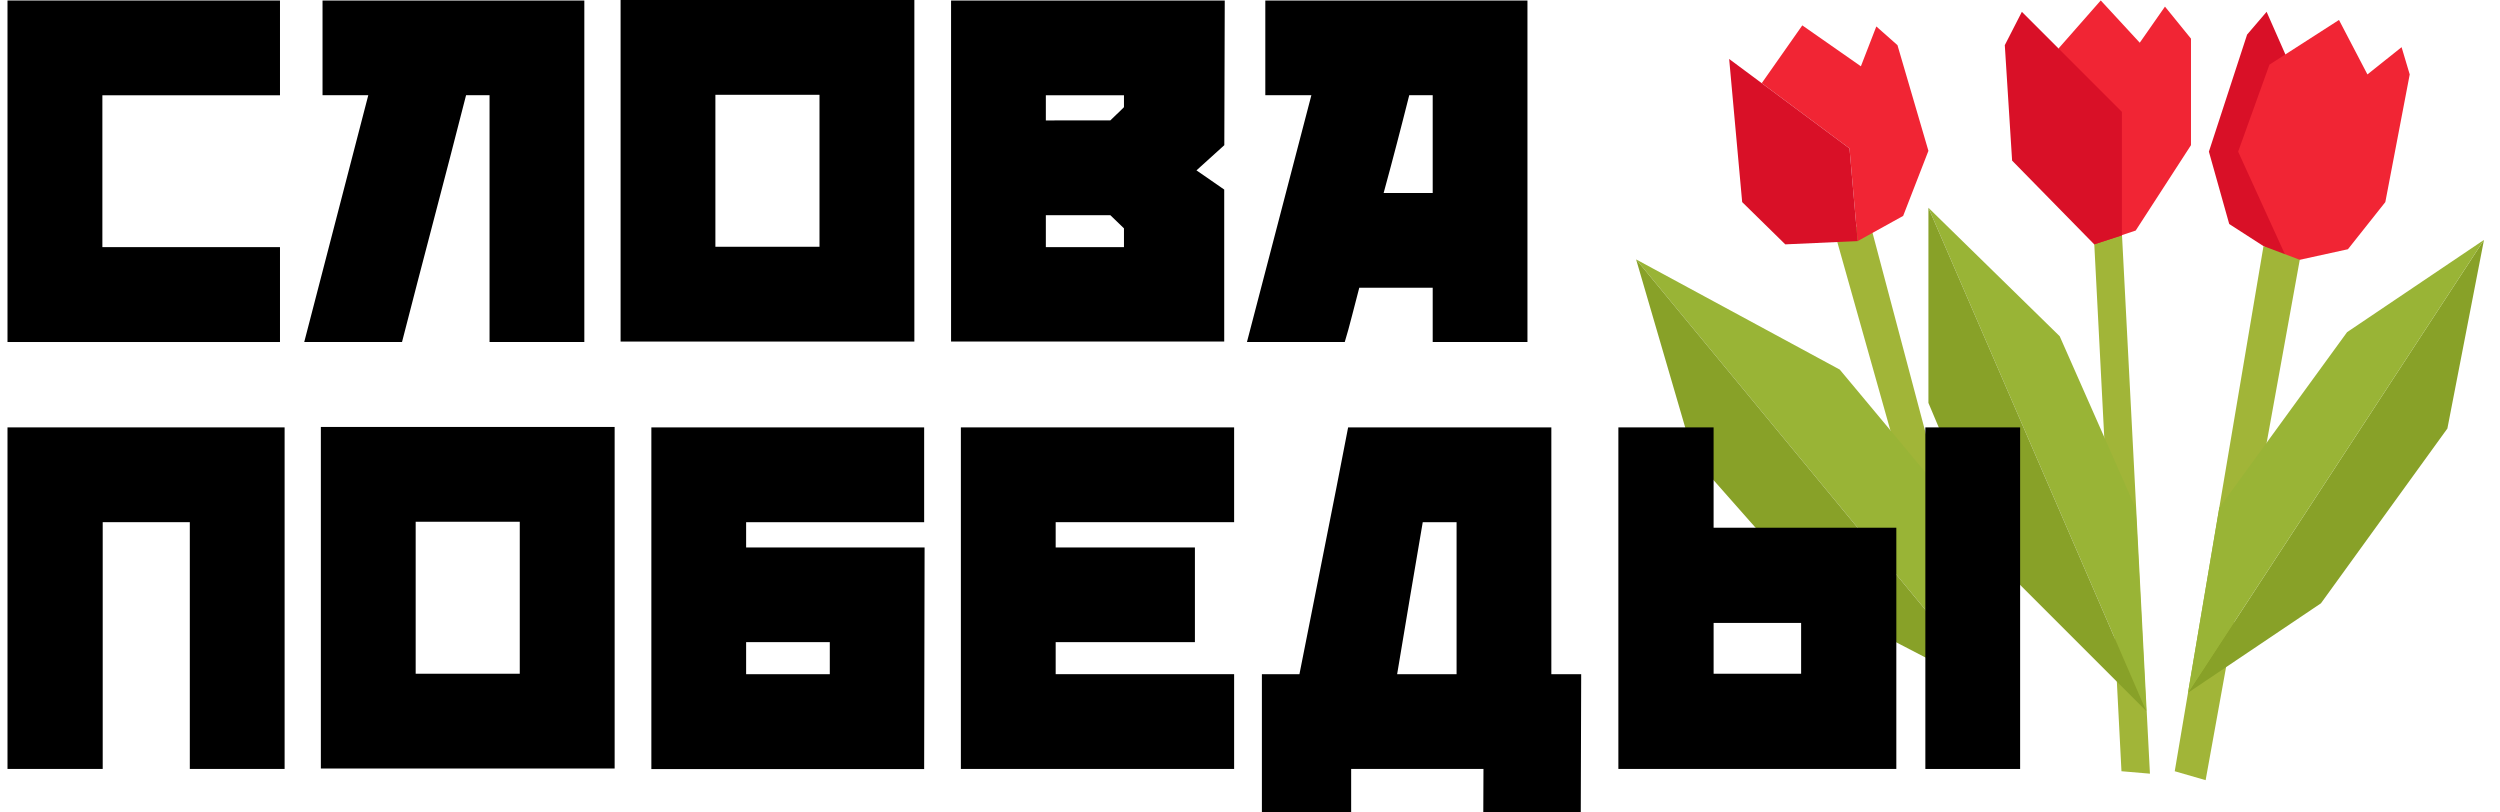
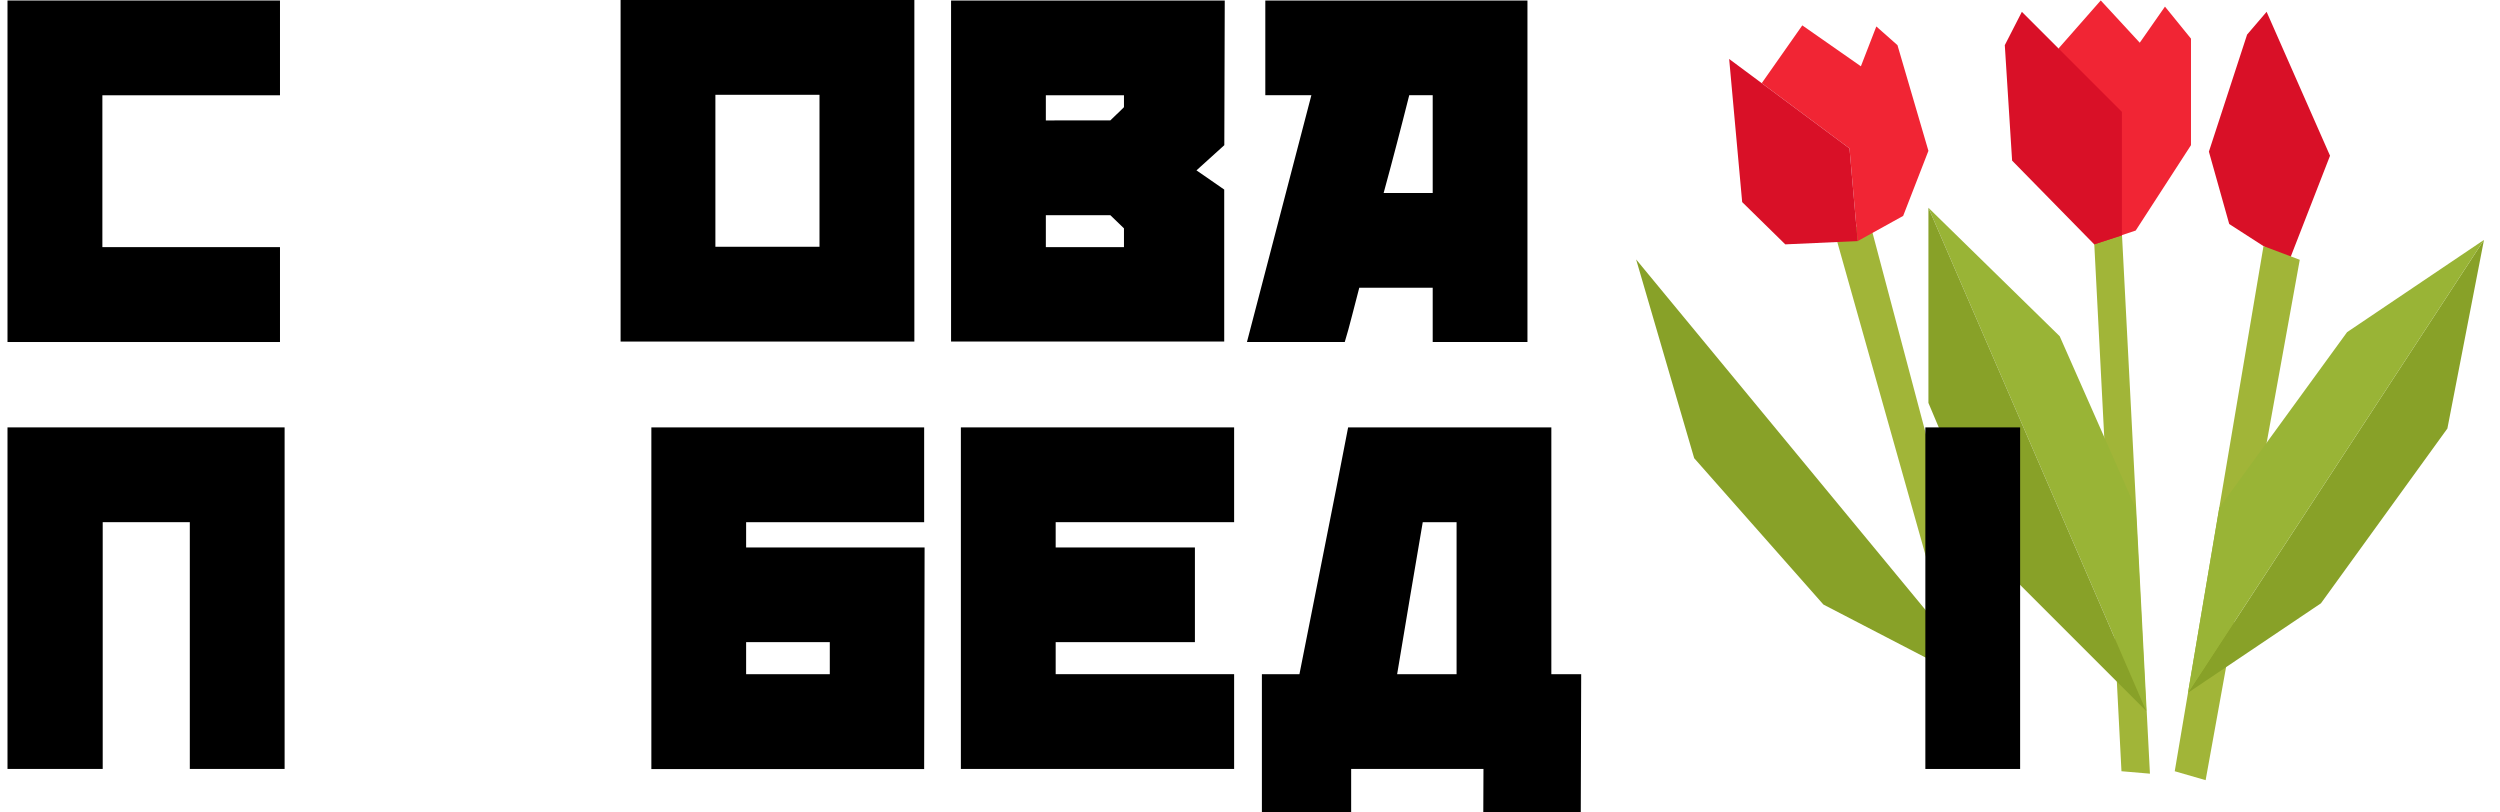
<svg xmlns="http://www.w3.org/2000/svg" width="160" height="52" viewBox="0 0 160 52" fill="none">
  <path d="M145.063 0.756L149.122 9.967L146.468 16.784L142.67 14.337L141.369 9.706L143.814 2.214L145.063 0.756Z" fill="#D91027" />
-   <path d="M145.245 4.138L149.695 1.277L151.515 4.763L153.701 3.019L154.222 4.763L152.661 12.933L150.267 15.951L146.468 16.784L143.241 9.706L145.245 4.138Z" fill="#F12534" />
  <path d="M117.455 15.021L126.926 48.636L128.903 49.053L119.652 14.187L117.455 15.021Z" fill="#A1B538" />
  <path d="M134.005 15.067L135.774 14.389L137.596 49.515L135.774 49.359L134.005 15.067Z" fill="#A1B538" />
  <path d="M144.864 15.752L147.185 16.626L141.16 49.931L139.183 49.359L144.864 15.752Z" fill="#A1B538" />
-   <path d="M104.711 16.602L117.744 23.653L124.226 31.425L127.631 44.364L104.711 16.602Z" fill="#99B436" />
  <path d="M104.711 16.602L127.631 44.364L116.699 38.691L108.428 29.325L104.711 16.602Z" fill="#88A128" />
  <path d="M123.419 13.297L131.821 21.519L136.685 32.534L137.361 45.508L123.419 13.297Z" fill="#99B436" />
  <path d="M123.419 13.297V25.786L127.631 35.778L137.361 45.508L123.419 13.297Z" fill="#88A128" />
  <path d="M140.032 44.337L158.975 15.353L156.633 27.424L148.54 38.612L140.032 44.337Z" fill="#88A128" />
  <path d="M158.975 15.353L150.213 21.258L142.033 32.502L140.032 44.337L158.975 15.353Z" fill="#99B436" />
  <path d="M131.746 3.102L134.448 0.028L136.945 2.734L138.558 0.423L140.223 2.473V9.29L136.685 14.755L134.031 15.639L131.746 3.102Z" fill="#F12534" />
  <path d="M135.801 7.157V15.067L134.031 15.639L128.775 10.279L128.307 2.89L129.4 0.756L135.801 7.157Z" fill="#D91027" />
  <path d="M112.751 5.323L118.368 9.499L118.888 15.431L121.802 13.818L123.419 9.654L121.438 2.89L120.085 1.693L119.097 4.243L115.347 1.624L112.751 5.323Z" fill="#F12534" />
  <path d="M110.666 3.774L118.368 9.499L118.888 15.431L114.257 15.639L111.499 12.933L110.666 3.774Z" fill="#D91027" />
  <path d="M18.215 27.353V49.212H12.148V33.419H6.573V49.212H0.48V27.353H18.215Z" fill="black" />
-   <path d="M20.535 49.185V27.325H39.337V49.185H20.535ZM33.265 43.119V33.392H26.603V43.119H33.265Z" fill="black" />
  <path d="M59.174 35.038L59.146 49.219H41.687V27.353H59.146V33.419H47.752V35.038H59.174ZM47.752 43.147H53.107V41.097H47.752V43.147Z" fill="black" />
  <path d="M61.496 49.212V27.353H78.984V33.419H67.563V35.038H76.474V41.097H67.563V43.147H78.984V49.212H61.496Z" fill="black" />
  <path d="M94.942 49.212H86.474V52H80.761V43.147H83.164C83.673 40.56 84.198 37.919 84.736 35.222C85.275 32.526 85.79 29.903 86.28 27.353H99.286V43.147H101.196L101.169 52H94.931L94.942 49.212ZM93.221 43.147V33.419H91.056C90.766 35.116 90.492 36.724 90.237 38.242C89.981 39.76 89.708 41.395 89.417 43.147H93.221Z" fill="black" />
-   <path d="M121.365 49.212H103.576V27.353H109.67V33.774H121.365V49.212ZM115.272 39.867H109.671V43.119H115.272V39.867Z" fill="black" />
  <path d="M0.48 21.889V0.032H17.919V6.098H6.552V15.816H17.919V21.889H0.48Z" fill="black" />
-   <path d="M31.331 6.094H29.828C29.172 8.662 28.489 11.299 27.778 14.004C27.067 16.708 26.384 19.337 25.729 21.888H19.471L23.57 6.094H20.642V0.032H37.397V21.888H31.331V6.094Z" fill="black" />
  <path d="M39.718 21.86V0H58.519V21.86H39.718ZM52.448 15.793V6.067H45.785V15.793H52.448Z" fill="black" />
  <path d="M78.356 9.291L76.574 10.903C76.884 11.122 77.194 11.336 77.504 11.546C77.813 11.754 78.094 11.95 78.35 12.133V21.86H60.868V0.032H78.384L78.356 9.291ZM71.061 7.706C71.242 7.524 71.384 7.387 71.484 7.297C71.583 7.206 71.738 7.06 71.934 6.859V6.095H66.934V7.708L71.061 7.706ZM71.061 13.772H66.934V15.816H71.934V14.614L71.061 13.772Z" fill="black" />
  <path d="M83.928 6.094H80.98V0.032H97.757V21.888H91.693V18.417H86.993C86.847 18.963 86.693 19.563 86.529 20.207C86.364 20.851 86.21 21.414 86.064 21.888H79.805L83.928 6.094ZM91.693 12.351V6.094H90.191C90.044 6.677 89.907 7.214 89.781 7.706C89.655 8.199 89.527 8.69 89.399 9.182C89.272 9.673 89.14 10.174 89.003 10.684C88.867 11.193 88.716 11.751 88.553 12.351H91.693Z" fill="black" />
  <path d="M129.288 27.353H123.223V49.214H129.288V27.353Z" fill="black" />
</svg>